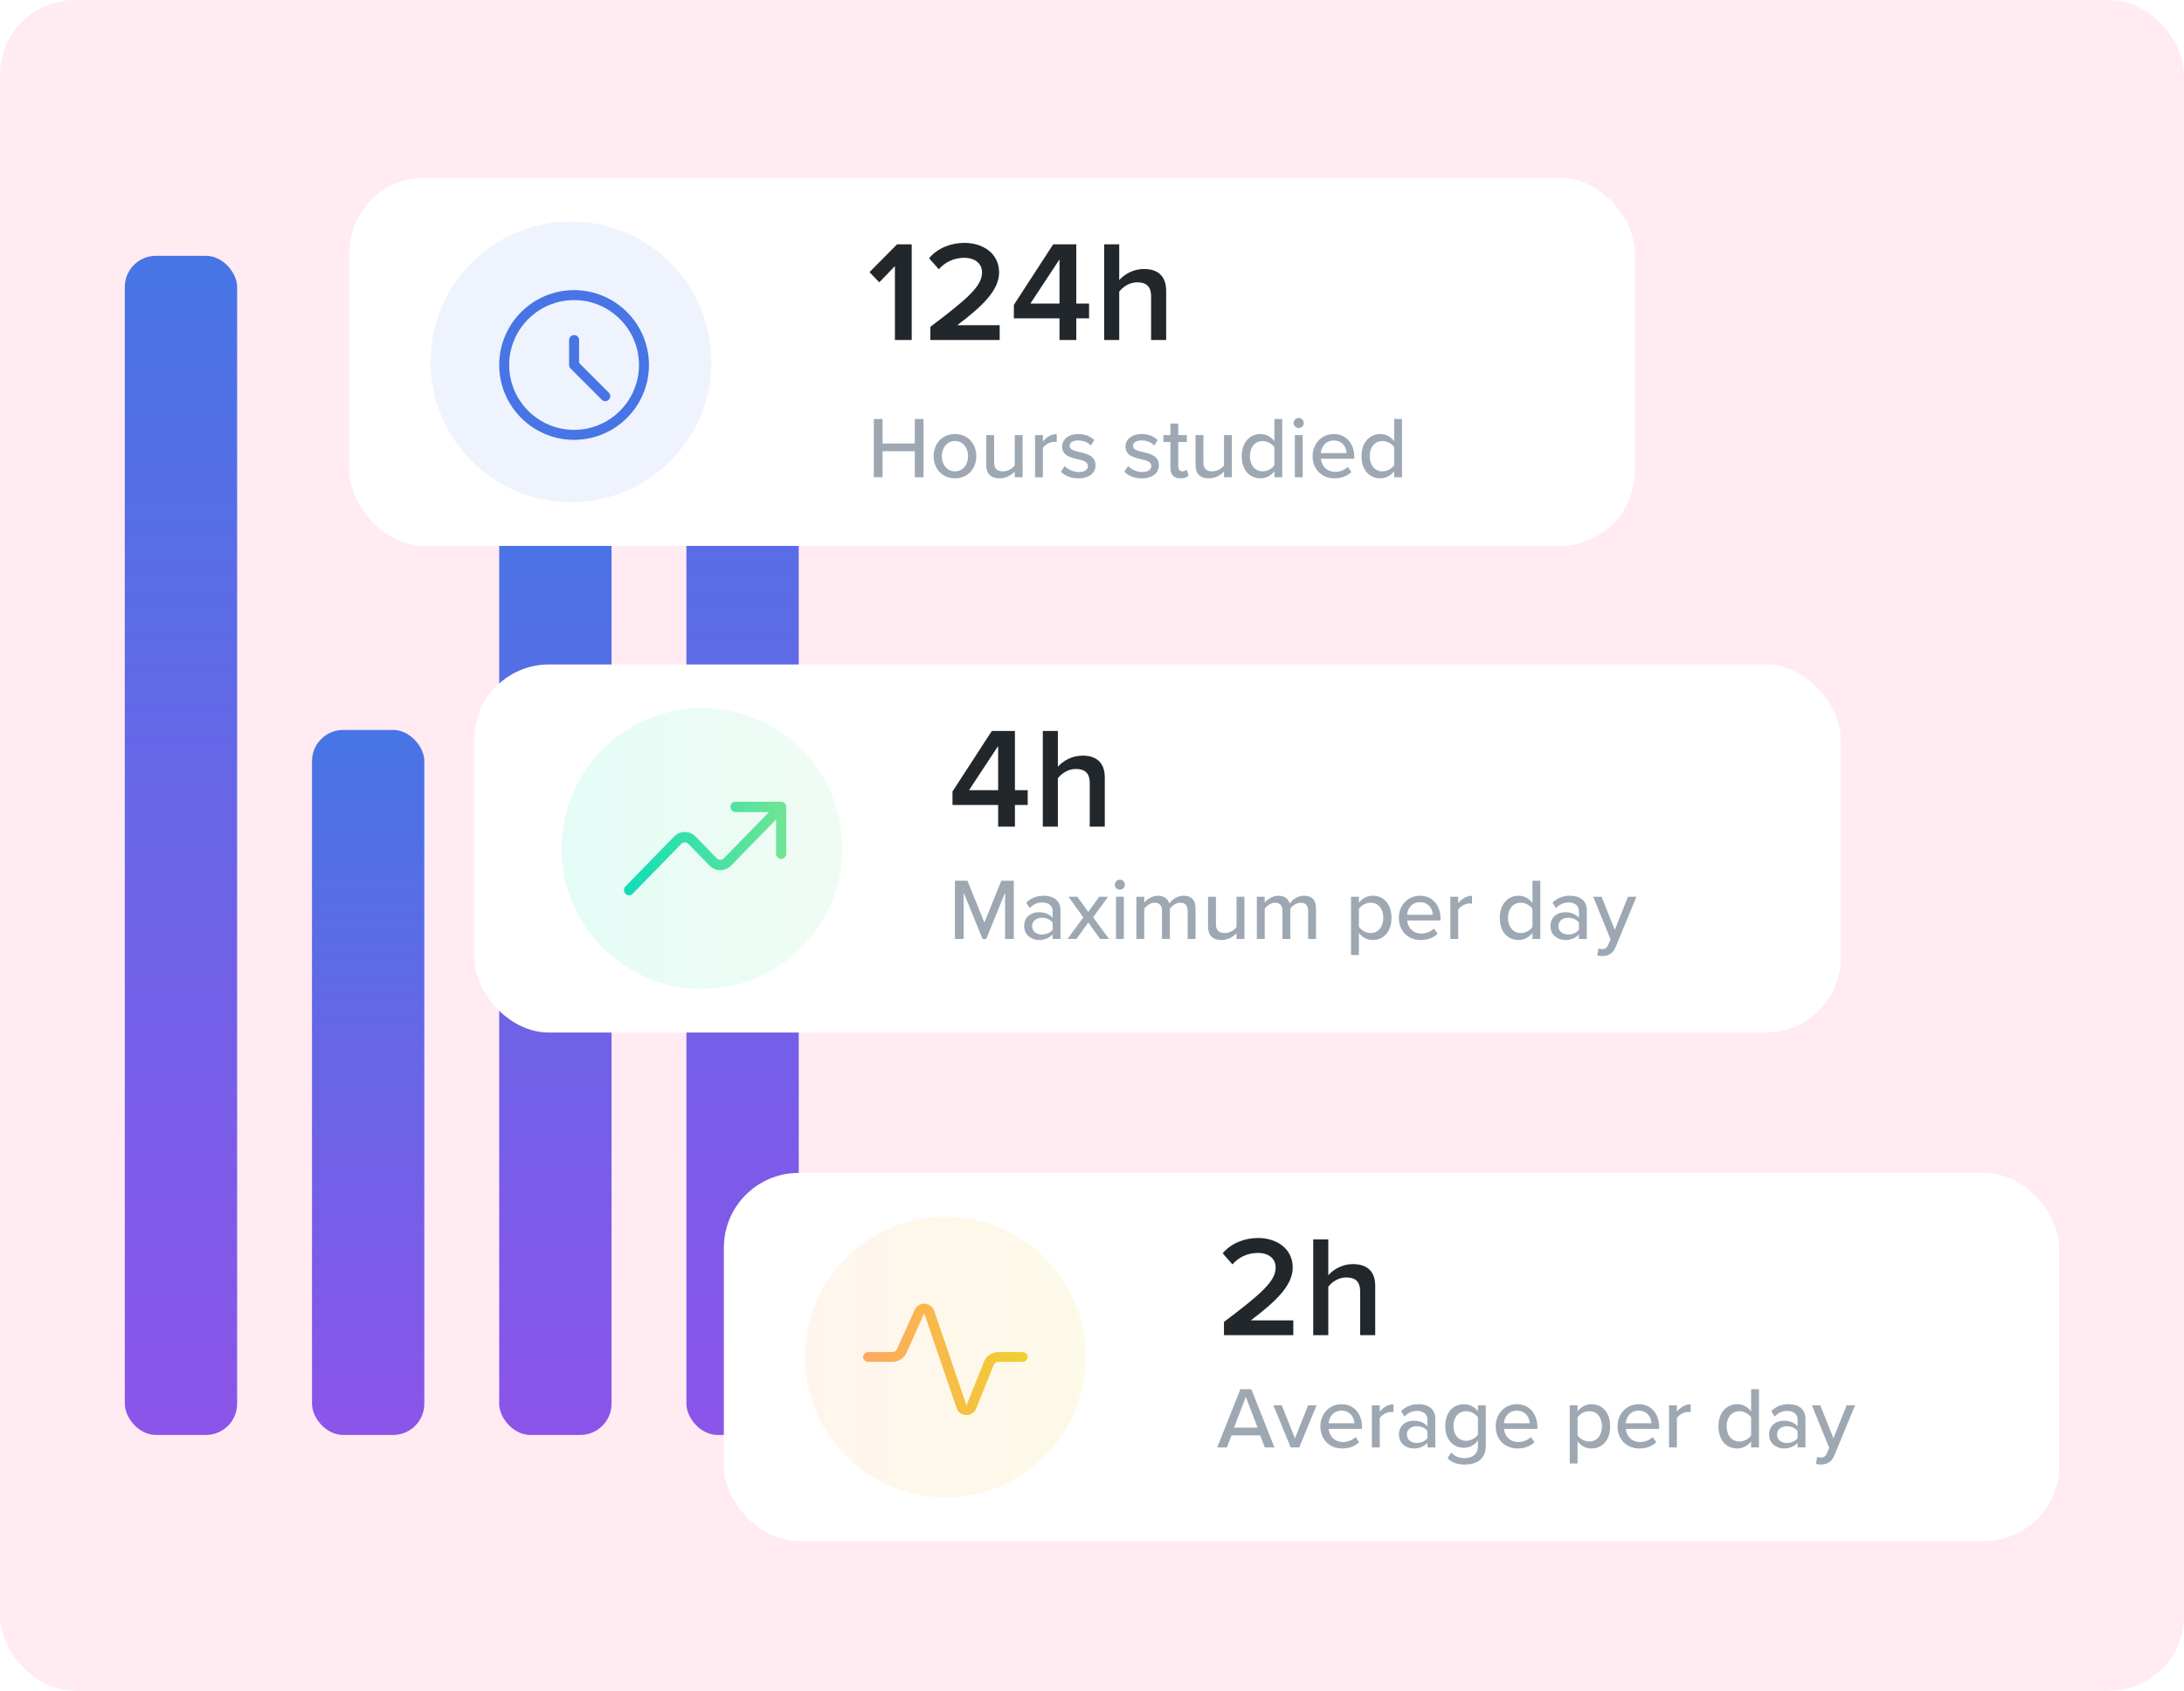
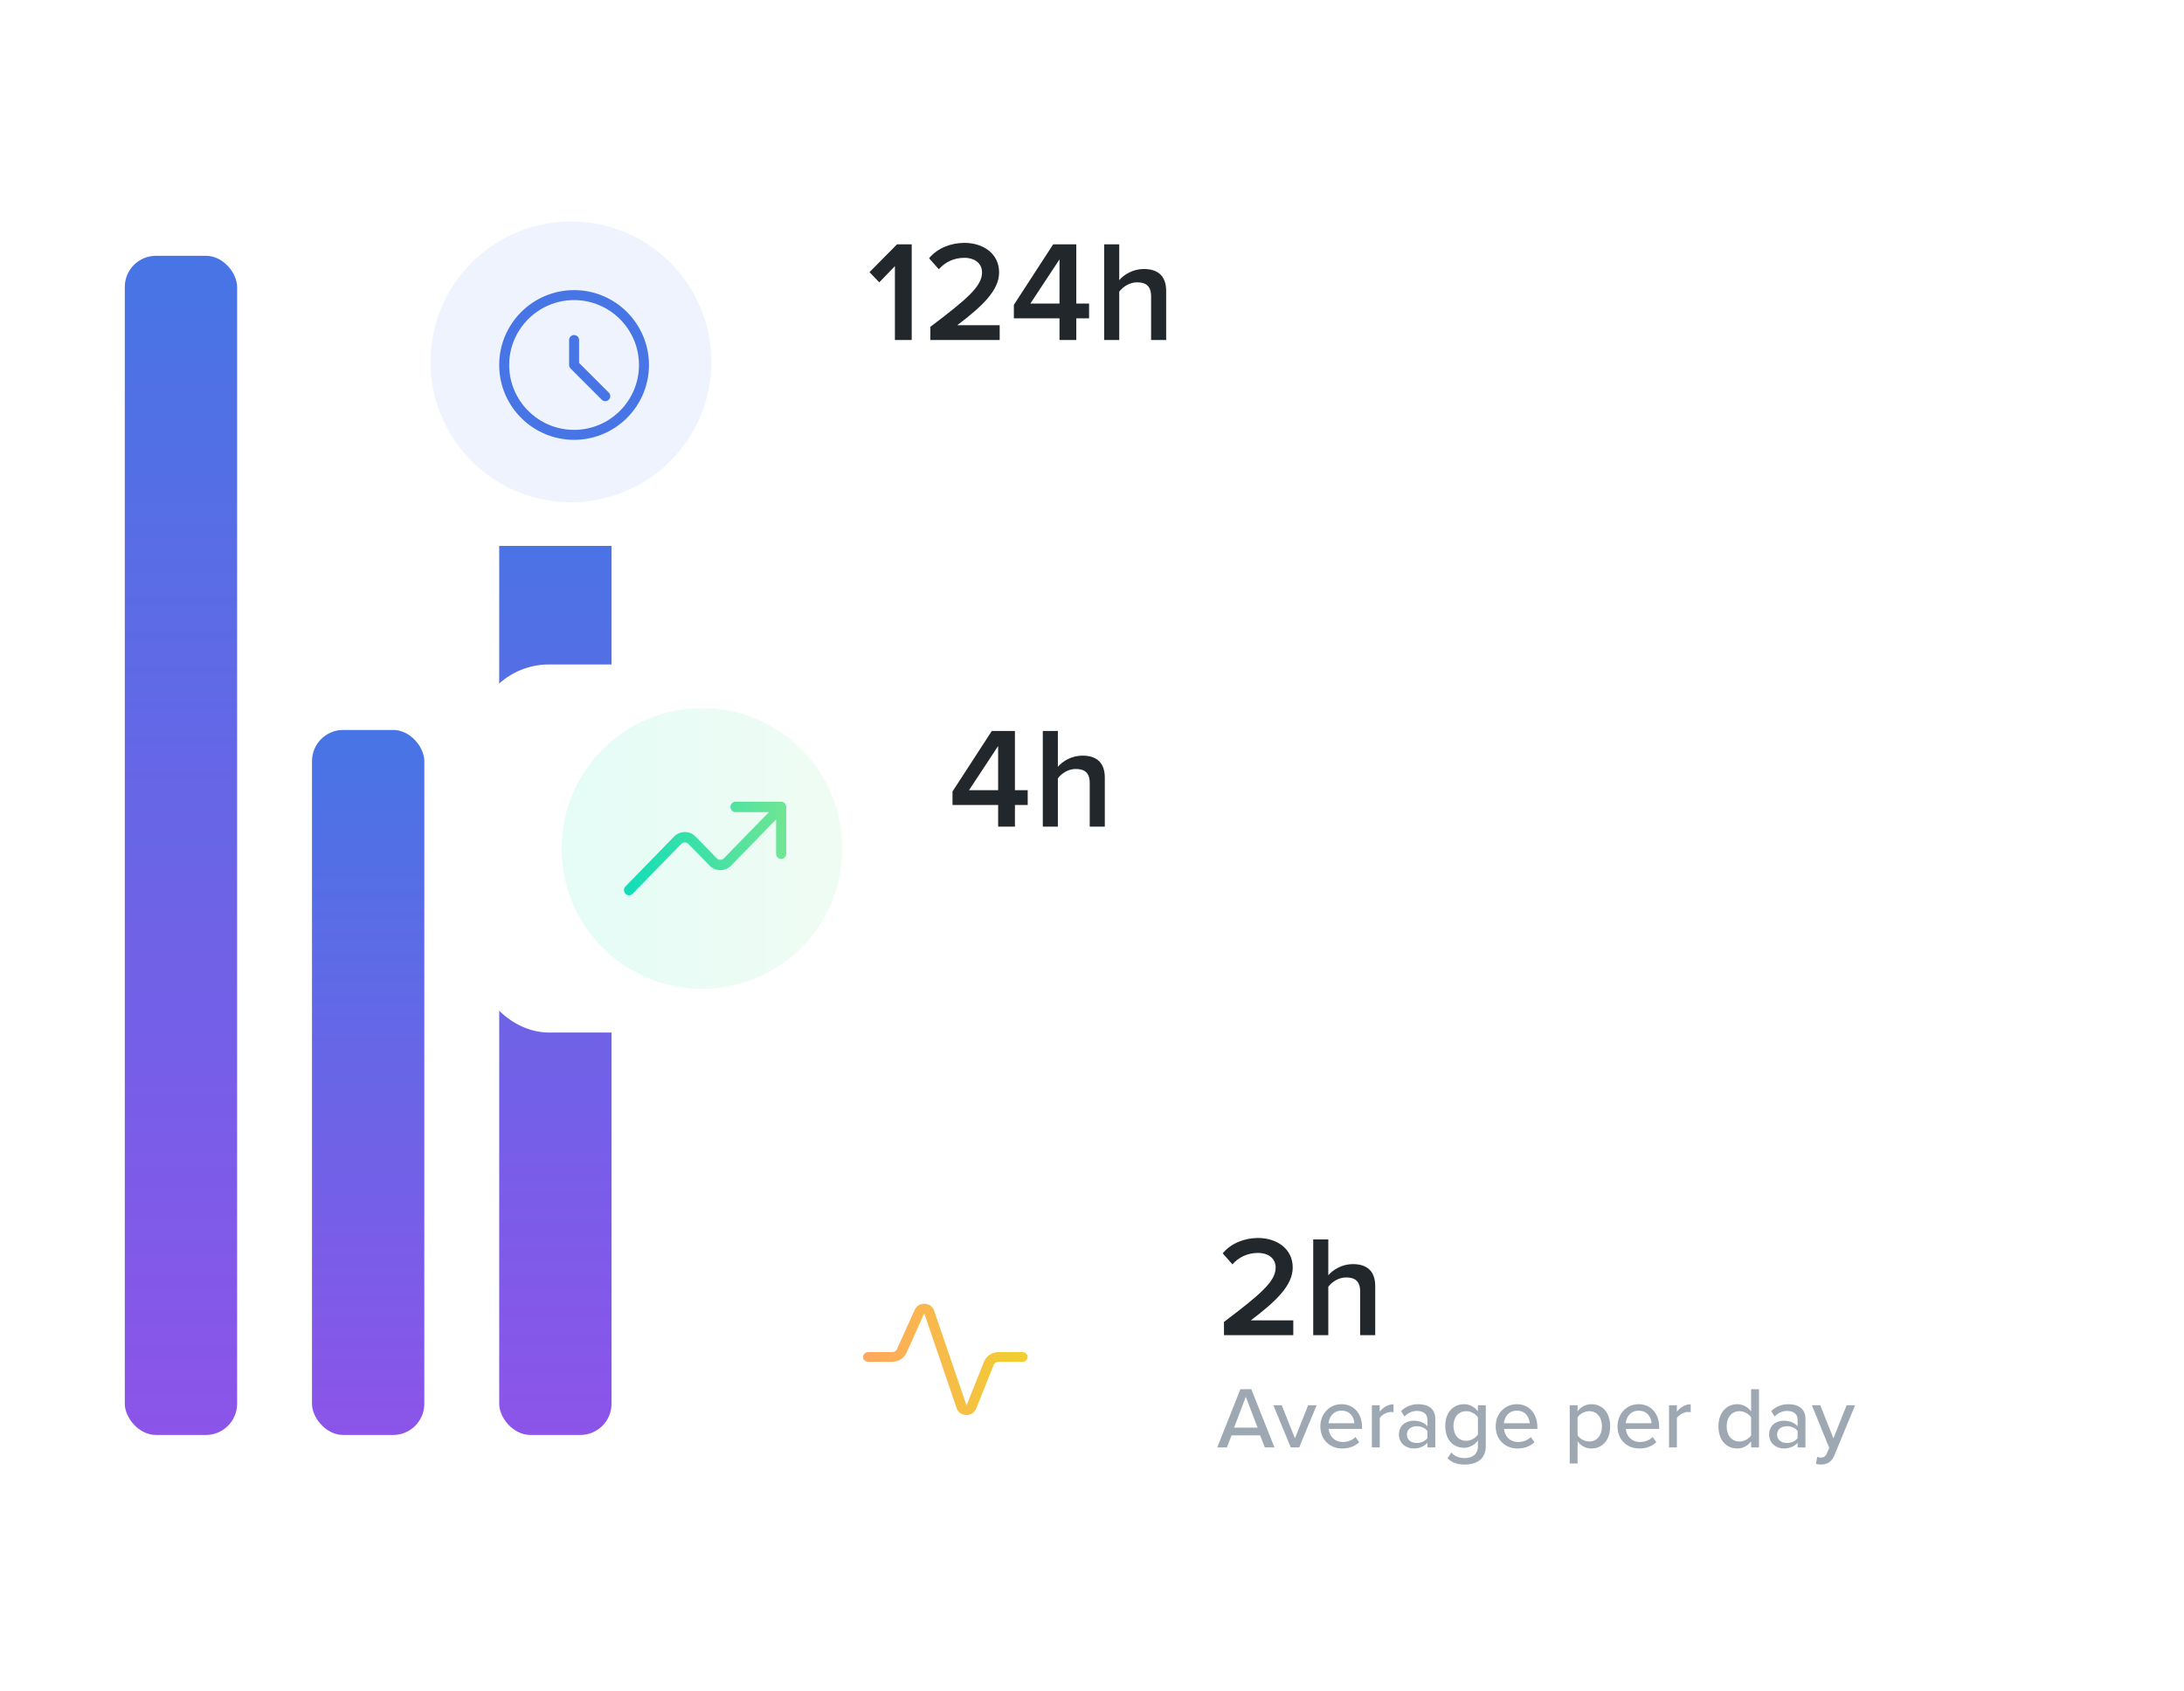
<svg xmlns="http://www.w3.org/2000/svg" width="350" height="271" viewBox="0 0 350 271" fill="none">
-   <rect width="350" height="271" rx="12" fill="#FFEBF1" />
  <rect x="20" y="41" width="18" height="189" rx="5" fill="url(#paint0_linear_202_28279)" />
-   <rect x="110" y="41" width="18" height="189" rx="5" fill="url(#paint1_linear_202_28279)" />
  <rect x="50" y="117" width="18" height="113" rx="5" fill="url(#paint2_linear_202_28279)" />
  <rect x="80" y="78" width="18" height="152" rx="5" fill="url(#paint3_linear_202_28279)" />
  <g filter="url(#filter0_dd_202_28279)">
    <rect x="56" y="28" width="206" height="59" rx="12" fill="white" />
    <path opacity="0.083" fill-rule="evenodd" clip-rule="evenodd" d="M91.5 80C103.926 80 114 69.926 114 57.5C114 45.074 103.926 35 91.5 35C79.074 35 69 45.074 69 57.5C69 69.926 79.074 80 91.5 80Z" fill="#4775E5" />
-     <path d="M146.602 76H148.002V66.662H146.602V70.582H141.436V66.662H140.036V76H141.436V71.828H146.602V76ZM153.039 76.168C155.153 76.168 156.455 74.572 156.455 72.612C156.455 70.666 155.153 69.07 153.039 69.07C150.939 69.07 149.623 70.666 149.623 72.612C149.623 74.572 150.939 76.168 153.039 76.168ZM153.039 75.048C151.695 75.048 150.939 73.9 150.939 72.612C150.939 71.338 151.695 70.19 153.039 70.19C154.397 70.19 155.139 71.338 155.139 72.612C155.139 73.9 154.397 75.048 153.039 75.048ZM162.619 76H163.879V69.238H162.619V74.096C162.241 74.6 161.527 75.048 160.743 75.048C159.875 75.048 159.315 74.712 159.315 73.592V69.238H158.055V74.012C158.055 75.44 158.769 76.168 160.211 76.168C161.247 76.168 162.101 75.636 162.619 75.076V76ZM165.875 76H167.135V71.296C167.429 70.792 168.283 70.316 168.913 70.316C169.081 70.316 169.221 70.33 169.347 70.358V69.084C168.451 69.084 167.653 69.602 167.135 70.274V69.238H165.875V76ZM170.018 75.118C170.704 75.818 171.698 76.168 172.832 76.168C174.61 76.168 175.562 75.258 175.562 74.096C175.562 72.542 174.162 72.22 172.986 71.954C172.146 71.758 171.418 71.562 171.418 70.974C171.418 70.428 171.95 70.092 172.804 70.092C173.658 70.092 174.414 70.442 174.806 70.918L175.366 70.036C174.792 69.49 173.952 69.07 172.79 69.07C171.138 69.07 170.214 69.994 170.214 71.072C170.214 72.528 171.558 72.836 172.706 73.102C173.574 73.298 174.344 73.522 174.344 74.194C174.344 74.768 173.84 75.16 172.888 75.16C171.978 75.16 171.082 74.698 170.62 74.194L170.018 75.118ZM180.176 75.118C180.862 75.818 181.856 76.168 182.99 76.168C184.768 76.168 185.72 75.258 185.72 74.096C185.72 72.542 184.32 72.22 183.144 71.954C182.304 71.758 181.576 71.562 181.576 70.974C181.576 70.428 182.108 70.092 182.962 70.092C183.816 70.092 184.572 70.442 184.964 70.918L185.524 70.036C184.95 69.49 184.11 69.07 182.948 69.07C181.296 69.07 180.372 69.994 180.372 71.072C180.372 72.528 181.716 72.836 182.864 73.102C183.732 73.298 184.502 73.522 184.502 74.194C184.502 74.768 183.998 75.16 183.046 75.16C182.136 75.16 181.24 74.698 180.778 74.194L180.176 75.118ZM189.175 76.168C189.833 76.168 190.225 75.986 190.491 75.734L190.169 74.782C190.043 74.922 189.777 75.048 189.483 75.048C189.049 75.048 188.825 74.698 188.825 74.222V70.344H190.197V69.238H188.825V67.39H187.565V69.238H186.445V70.344H187.565V74.502C187.565 75.566 188.111 76.168 189.175 76.168ZM196.156 76H197.416V69.238H196.156V74.096C195.778 74.6 195.064 75.048 194.28 75.048C193.412 75.048 192.852 74.712 192.852 73.592V69.238H191.592V74.012C191.592 75.44 192.306 76.168 193.748 76.168C194.784 76.168 195.638 75.636 196.156 75.076V76ZM204.228 76H205.488V66.662H204.228V70.218C203.682 69.49 202.884 69.07 202.016 69.07C200.252 69.07 198.992 70.456 198.992 72.626C198.992 74.838 200.252 76.168 202.016 76.168C202.912 76.168 203.724 75.706 204.228 75.034V76ZM204.228 74.068C203.878 74.614 203.122 75.048 202.352 75.048C201.092 75.048 200.308 74.026 200.308 72.626C200.308 71.212 201.092 70.19 202.352 70.19C203.122 70.19 203.878 70.638 204.228 71.184V74.068ZM208.122 68.104C208.57 68.104 208.934 67.754 208.934 67.306C208.934 66.858 208.57 66.494 208.122 66.494C207.688 66.494 207.31 66.858 207.31 67.306C207.31 67.754 207.688 68.104 208.122 68.104ZM207.506 76H208.766V69.238H207.506V76ZM210.354 72.612C210.354 74.74 211.838 76.168 213.854 76.168C214.946 76.168 215.898 75.818 216.57 75.16L215.982 74.334C215.478 74.852 214.694 75.132 213.98 75.132C212.622 75.132 211.782 74.18 211.684 73.032H217.032V72.724C217.032 70.652 215.772 69.07 213.742 69.07C211.768 69.07 210.354 70.652 210.354 72.612ZM213.742 70.106C215.17 70.106 215.772 71.226 215.8 72.122H211.67C211.74 71.198 212.384 70.106 213.742 70.106ZM223.424 76H224.684V66.662H223.424V70.218C222.878 69.49 222.08 69.07 221.212 69.07C219.448 69.07 218.188 70.456 218.188 72.626C218.188 74.838 219.448 76.168 221.212 76.168C222.108 76.168 222.92 75.706 223.424 75.034V76ZM223.424 74.068C223.074 74.614 222.318 75.048 221.548 75.048C220.288 75.048 219.504 74.026 219.504 72.626C219.504 71.212 220.288 70.19 221.548 70.19C222.318 70.19 223.074 70.638 223.424 71.184V74.068Z" fill="#9DA8B3" />
    <path d="M143.416 54H146.107V38.659H143.761L139.345 43.121L140.909 44.754L143.416 42.155V54ZM149.096 54H160.205V51.631H153.397C157.514 48.526 160.113 45.996 160.113 43.167C160.113 40.108 157.514 38.429 154.547 38.429C152.408 38.429 150.246 39.257 148.889 40.89L150.453 42.661C151.419 41.557 152.799 40.821 154.593 40.821C155.996 40.821 157.376 41.557 157.376 43.167C157.376 45.375 155.053 47.376 149.096 51.884V54ZM169.792 54H172.483V50.527H174.53V48.158H172.483V38.659H168.78L162.478 48.365V50.527H169.792V54ZM169.792 41.074V48.158H165.123L169.792 41.074ZM184.47 54H186.885V46.134C186.885 43.857 185.689 42.615 183.297 42.615C181.549 42.615 180.1 43.535 179.364 44.409V38.659H176.949V54H179.364V46.249C179.939 45.49 180.997 44.754 182.216 44.754C183.573 44.754 184.47 45.283 184.47 47.008V54Z" fill="#22272C" />
    <path fill-rule="evenodd" clip-rule="evenodd" d="M92 70C85.383 70 80 64.617 80 58C80 51.383 85.383 46 92 46C98.617 46 104 51.383 104 58C104 64.617 98.617 70 92 70ZM92 47.6C86.266 47.6 81.6 52.266 81.6 58C81.6 63.734 86.266 68.4 92 68.4C97.734 68.4 102.4 63.734 102.4 58C102.4 52.266 97.734 47.6 92 47.6ZM96.434 63.566C96.584 63.717 96.787 63.801 96.999 63.8C97.212 63.8 97.416 63.715 97.566 63.565C97.717 63.416 97.802 63.212 97.802 62.999C97.802 62.787 97.717 62.583 97.566 62.434L92.801 57.668V54C92.801 53.558 92.443 53.2 92.001 53.2C91.559 53.2 91.201 53.558 91.201 54V58C91.201 58.095 91.218 58.189 91.251 58.277L91.261 58.304C91.301 58.402 91.36 58.491 91.435 58.565L96.434 63.566Z" fill="#4775E5" />
  </g>
  <g filter="url(#filter1_dd_202_28279)">
    <rect x="76" y="106" width="219" height="59" rx="12" fill="white" />
    <path opacity="0.111" fill-rule="evenodd" clip-rule="evenodd" d="M112.5 158C124.926 158 135 147.926 135 135.5C135 123.074 124.926 113 112.5 113C100.074 113 90 123.074 90 135.5C90 147.926 100.074 158 112.5 158Z" fill="url(#paint4_linear_202_28279)" />
    <path fill-rule="evenodd" clip-rule="evenodd" d="M100.812 143C100.597 143.001 100.39 142.913 100.238 142.756C100.084 142.599 100 142.389 100 142.167C100 141.944 100.084 141.734 100.238 141.578L108.026 133.59C108.487 133.118 109.099 132.859 109.751 132.859C110.403 132.859 111.015 133.119 111.475 133.59L114.863 137.066C115.015 137.223 115.222 137.312 115.439 137.312C115.655 137.312 115.862 137.223 116.014 137.066L123.228 129.667H117.875C117.426 129.667 117.062 129.294 117.062 128.833C117.062 128.373 117.426 128 117.875 128H125.188C125.297 128 125.405 128.022 125.505 128.067C125.702 128.152 125.858 128.314 125.939 128.517L125.95 128.546C125.983 128.636 126 128.734 126 128.833V136.333C126 136.794 125.636 137.167 125.188 137.167C124.739 137.167 124.375 136.794 124.375 136.333V130.846L117.161 138.244C116.701 138.717 116.089 138.976 115.436 138.976C114.79 138.978 114.17 138.715 113.714 138.244L110.324 134.768C110.172 134.611 109.965 134.524 109.75 134.524C109.533 134.524 109.329 134.611 109.176 134.768L101.387 142.756C101.235 142.913 101.028 143.001 100.812 143Z" fill="url(#paint5_linear_202_28279)" />
-     <path d="M161.072 150H162.472V140.662H160.47L157.754 147.368L155.038 140.662H153.036V150H154.436V142.58L157.46 150H158.048L161.072 142.58V150ZM168.692 150H169.952V145.436C169.952 143.714 168.706 143.07 167.236 143.07C166.144 143.07 165.22 143.434 164.464 144.176L165.01 145.044C165.612 144.442 166.27 144.148 167.04 144.148C168.006 144.148 168.692 144.652 168.692 145.492V146.612C168.174 146.01 167.39 145.716 166.48 145.716C165.346 145.716 164.128 146.388 164.128 147.928C164.128 149.412 165.36 150.168 166.48 150.168C167.39 150.168 168.16 149.846 168.692 149.258V150ZM168.692 148.516C168.314 149.02 167.656 149.286 166.956 149.286C166.046 149.286 165.402 148.74 165.402 147.942C165.402 147.144 166.046 146.598 166.956 146.598C167.656 146.598 168.314 146.864 168.692 147.368V148.516ZM176.297 150H177.725L175.177 146.528L177.571 143.238H176.143L174.407 145.674L172.657 143.238H171.229L173.609 146.528L171.075 150H172.503L174.407 147.368L176.297 150ZM179.464 142.104C179.912 142.104 180.276 141.754 180.276 141.306C180.276 140.858 179.912 140.494 179.464 140.494C179.03 140.494 178.652 140.858 178.652 141.306C178.652 141.754 179.03 142.104 179.464 142.104ZM178.848 150H180.108V143.238H178.848V150ZM190.333 150H191.593V145.114C191.593 143.756 190.921 143.07 189.675 143.07C188.681 143.07 187.785 143.7 187.393 144.33C187.183 143.602 186.581 143.07 185.559 143.07C184.551 143.07 183.655 143.77 183.375 144.19V143.238H182.115V150H183.375V145.17C183.711 144.68 184.369 144.19 185.027 144.19C185.881 144.19 186.217 144.708 186.217 145.492V150H187.477V145.156C187.799 144.666 188.471 144.19 189.157 144.19C189.983 144.19 190.333 144.708 190.333 145.492V150ZM198.164 150H199.424V143.238H198.164V148.096C197.786 148.6 197.072 149.048 196.288 149.048C195.42 149.048 194.86 148.712 194.86 147.592V143.238H193.6V148.012C193.6 149.44 194.314 150.168 195.756 150.168C196.792 150.168 197.646 149.636 198.164 149.076V150ZM209.638 150H210.898V145.114C210.898 143.756 210.226 143.07 208.98 143.07C207.986 143.07 207.09 143.7 206.698 144.33C206.488 143.602 205.886 143.07 204.864 143.07C203.856 143.07 202.96 143.77 202.68 144.19V143.238H201.42V150H202.68V145.17C203.016 144.68 203.674 144.19 204.332 144.19C205.186 144.19 205.522 144.708 205.522 145.492V150H206.782V145.156C207.104 144.666 207.776 144.19 208.462 144.19C209.288 144.19 209.638 144.708 209.638 145.492V150ZM217.774 152.576V149.02C218.32 149.762 219.104 150.168 219.986 150.168C221.75 150.168 222.996 148.824 222.996 146.612C222.996 144.4 221.75 143.07 219.986 143.07C219.076 143.07 218.264 143.532 217.774 144.204V143.238H216.514V152.576H217.774ZM221.68 146.612C221.68 148.026 220.91 149.048 219.65 149.048C218.88 149.048 218.11 148.586 217.774 148.054V145.184C218.11 144.638 218.88 144.19 219.65 144.19C220.91 144.19 221.68 145.212 221.68 146.612ZM224.174 146.612C224.174 148.74 225.658 150.168 227.674 150.168C228.766 150.168 229.718 149.818 230.39 149.16L229.802 148.334C229.298 148.852 228.514 149.132 227.8 149.132C226.442 149.132 225.602 148.18 225.504 147.032H230.852V146.724C230.852 144.652 229.592 143.07 227.562 143.07C225.588 143.07 224.174 144.652 224.174 146.612ZM227.562 144.106C228.99 144.106 229.592 145.226 229.62 146.122H225.49C225.56 145.198 226.204 144.106 227.562 144.106ZM232.428 150H233.688V145.296C233.982 144.792 234.836 144.316 235.466 144.316C235.634 144.316 235.774 144.33 235.9 144.358V143.084C235.004 143.084 234.206 143.602 233.688 144.274V143.238H232.428V150ZM245.584 150H246.844V140.662H245.584V144.218C245.038 143.49 244.24 143.07 243.372 143.07C241.608 143.07 240.348 144.456 240.348 146.626C240.348 148.838 241.608 150.168 243.372 150.168C244.268 150.168 245.08 149.706 245.584 149.034V150ZM245.584 148.068C245.234 148.614 244.478 149.048 243.708 149.048C242.448 149.048 241.664 148.026 241.664 146.626C241.664 145.212 242.448 144.19 243.708 144.19C244.478 144.19 245.234 144.638 245.584 145.184V148.068ZM253.034 150H254.294V145.436C254.294 143.714 253.048 143.07 251.578 143.07C250.486 143.07 249.562 143.434 248.806 144.176L249.352 145.044C249.954 144.442 250.612 144.148 251.382 144.148C252.348 144.148 253.034 144.652 253.034 145.492V146.612C252.516 146.01 251.732 145.716 250.822 145.716C249.688 145.716 248.47 146.388 248.47 147.928C248.47 149.412 249.702 150.168 250.822 150.168C251.732 150.168 252.502 149.846 253.034 149.258V150ZM253.034 148.516C252.656 149.02 251.998 149.286 251.298 149.286C250.388 149.286 249.744 148.74 249.744 147.942C249.744 147.144 250.388 146.598 251.298 146.598C251.998 146.598 252.656 146.864 253.034 147.368V148.516ZM256.173 151.512L255.977 152.646C256.173 152.702 256.551 152.744 256.761 152.744C257.741 152.73 258.483 152.352 258.917 151.288L262.249 143.238H260.891L258.777 148.544L256.663 143.238H255.319L258.105 150.07L257.713 150.966C257.503 151.47 257.195 151.624 256.733 151.624C256.565 151.624 256.327 151.582 256.173 151.512Z" fill="#9DA8B3" />
    <path d="M159.958 132H162.649V128.527H164.696V126.158H162.649V116.659H158.946L152.644 126.365V128.527H159.958V132ZM159.958 119.074V126.158H155.289L159.958 119.074ZM174.636 132H177.051V124.134C177.051 121.857 175.855 120.615 173.463 120.615C171.715 120.615 170.266 121.535 169.53 122.409V116.659H167.115V132H169.53V124.249C170.105 123.49 171.163 122.754 172.382 122.754C173.739 122.754 174.636 123.283 174.636 125.008V132Z" fill="#22272C" />
  </g>
  <g filter="url(#filter2_dd_202_28279)">
    <rect x="116" y="184" width="214" height="59" rx="12" fill="white" />
-     <path opacity="0.109" fill-rule="evenodd" clip-rule="evenodd" d="M151.5 236C163.926 236 174 225.926 174 213.5C174 201.074 163.926 191 151.5 191C139.074 191 129 201.074 129 213.5C129 225.926 139.074 236 151.5 236Z" fill="url(#paint6_linear_202_28279)" />
    <path fill-rule="evenodd" clip-rule="evenodd" d="M154.887 222.81C154.181 222.81 153.553 222.388 153.325 221.759L148.117 206.505L145.263 212.848C144.879 213.714 143.979 214.278 142.982 214.275H139.135C138.679 214.275 138.31 213.928 138.31 213.499C138.31 213.07 138.679 212.723 139.135 212.723H142.982C143.315 212.723 143.616 212.535 143.744 212.244L146.604 205.91C146.775 205.531 147.099 205.232 147.505 205.078C147.91 204.924 148.364 204.928 148.766 205.09C149.197 205.263 149.53 205.6 149.682 206.018L154.89 221.272L157.725 214.181C158.103 213.301 159.01 212.725 160.018 212.723H163.865C164.321 212.723 164.69 213.07 164.69 213.499C164.69 213.928 164.321 214.275 163.865 214.275H160.018C159.685 214.275 159.384 214.463 159.256 214.753L156.414 221.836C156.232 222.254 155.869 222.579 155.417 222.728C155.245 222.782 155.067 222.81 154.887 222.81Z" fill="url(#paint7_linear_202_28279)" />
    <path d="M202.7 228H204.24L200.53 218.662H198.78L195.07 228H196.61L197.366 226.068H201.944L202.7 228ZM199.648 219.88L201.538 224.822H197.772L199.648 219.88ZM206.851 228H208.209L210.995 221.238H209.637L207.523 226.544L205.409 221.238H204.065L206.851 228ZM211.598 224.612C211.598 226.74 213.082 228.168 215.098 228.168C216.19 228.168 217.142 227.818 217.814 227.16L217.226 226.334C216.722 226.852 215.938 227.132 215.224 227.132C213.866 227.132 213.026 226.18 212.928 225.032H218.276V224.724C218.276 222.652 217.016 221.07 214.986 221.07C213.012 221.07 211.598 222.652 211.598 224.612ZM214.986 222.106C216.414 222.106 217.016 223.226 217.044 224.122H212.914C212.984 223.198 213.628 222.106 214.986 222.106ZM219.852 228H221.112V223.296C221.406 222.792 222.26 222.316 222.89 222.316C223.058 222.316 223.198 222.33 223.324 222.358V221.084C222.428 221.084 221.63 221.602 221.112 222.274V221.238H219.852V228ZM228.754 228H230.014V223.436C230.014 221.714 228.768 221.07 227.298 221.07C226.206 221.07 225.282 221.434 224.526 222.176L225.072 223.044C225.674 222.442 226.332 222.148 227.102 222.148C228.068 222.148 228.754 222.652 228.754 223.492V224.612C228.236 224.01 227.452 223.716 226.542 223.716C225.408 223.716 224.19 224.388 224.19 225.928C224.19 227.412 225.422 228.168 226.542 228.168C227.452 228.168 228.222 227.846 228.754 227.258V228ZM228.754 226.516C228.376 227.02 227.718 227.286 227.018 227.286C226.108 227.286 225.464 226.74 225.464 225.942C225.464 225.144 226.108 224.598 227.018 224.598C227.718 224.598 228.376 224.864 228.754 225.368V226.516ZM231.977 229.736C232.789 230.506 233.615 230.744 234.749 230.744C236.415 230.744 238.109 230.058 238.109 227.734V221.238H236.849V222.218C236.303 221.49 235.505 221.07 234.623 221.07C232.873 221.07 231.613 222.386 231.613 224.556C231.613 226.768 232.873 228.056 234.623 228.056C235.533 228.056 236.331 227.566 236.849 226.894V227.776C236.849 229.204 235.799 229.708 234.749 229.708C233.825 229.708 233.139 229.456 232.579 228.812L231.977 229.736ZM236.849 225.928C236.499 226.474 235.729 226.936 234.973 226.936C233.713 226.936 232.929 225.956 232.929 224.556C232.929 223.17 233.713 222.19 234.973 222.19C235.729 222.19 236.499 222.638 236.849 223.184V225.928ZM239.693 224.612C239.693 226.74 241.177 228.168 243.193 228.168C244.285 228.168 245.237 227.818 245.909 227.16L245.321 226.334C244.817 226.852 244.033 227.132 243.319 227.132C241.961 227.132 241.121 226.18 241.023 225.032H246.371V224.724C246.371 222.652 245.111 221.07 243.081 221.07C241.107 221.07 239.693 222.652 239.693 224.612ZM243.081 222.106C244.509 222.106 245.111 223.226 245.139 224.122H241.009C241.079 223.198 241.723 222.106 243.081 222.106ZM252.817 230.576V227.02C253.363 227.762 254.147 228.168 255.029 228.168C256.793 228.168 258.039 226.824 258.039 224.612C258.039 222.4 256.793 221.07 255.029 221.07C254.119 221.07 253.307 221.532 252.817 222.204V221.238H251.557V230.576H252.817ZM256.723 224.612C256.723 226.026 255.953 227.048 254.693 227.048C253.923 227.048 253.153 226.586 252.817 226.054V223.184C253.153 222.638 253.923 222.19 254.693 222.19C255.953 222.19 256.723 223.212 256.723 224.612ZM259.217 224.612C259.217 226.74 260.701 228.168 262.717 228.168C263.809 228.168 264.761 227.818 265.433 227.16L264.845 226.334C264.341 226.852 263.557 227.132 262.843 227.132C261.485 227.132 260.645 226.18 260.547 225.032H265.895V224.724C265.895 222.652 264.635 221.07 262.605 221.07C260.631 221.07 259.217 222.652 259.217 224.612ZM262.605 222.106C264.033 222.106 264.635 223.226 264.663 224.122H260.533C260.603 223.198 261.247 222.106 262.605 222.106ZM267.471 228H268.731V223.296C269.025 222.792 269.879 222.316 270.509 222.316C270.677 222.316 270.817 222.33 270.943 222.358V221.084C270.047 221.084 269.249 221.602 268.731 222.274V221.238H267.471V228ZM280.627 228H281.887V218.662H280.627V222.218C280.081 221.49 279.283 221.07 278.415 221.07C276.651 221.07 275.391 222.456 275.391 224.626C275.391 226.838 276.651 228.168 278.415 228.168C279.311 228.168 280.123 227.706 280.627 227.034V228ZM280.627 226.068C280.277 226.614 279.521 227.048 278.751 227.048C277.491 227.048 276.707 226.026 276.707 224.626C276.707 223.212 277.491 222.19 278.751 222.19C279.521 222.19 280.277 222.638 280.627 223.184V226.068ZM288.076 228H289.336V223.436C289.336 221.714 288.09 221.07 286.62 221.07C285.528 221.07 284.604 221.434 283.848 222.176L284.394 223.044C284.996 222.442 285.654 222.148 286.424 222.148C287.39 222.148 288.076 222.652 288.076 223.492V224.612C287.558 224.01 286.774 223.716 285.864 223.716C284.73 223.716 283.512 224.388 283.512 225.928C283.512 227.412 284.744 228.168 285.864 228.168C286.774 228.168 287.544 227.846 288.076 227.258V228ZM288.076 226.516C287.698 227.02 287.04 227.286 286.34 227.286C285.43 227.286 284.786 226.74 284.786 225.942C284.786 225.144 285.43 224.598 286.34 224.598C287.04 224.598 287.698 224.864 288.076 225.368V226.516ZM291.216 229.512L291.02 230.646C291.216 230.702 291.594 230.744 291.804 230.744C292.784 230.73 293.526 230.352 293.96 229.288L297.292 221.238H295.934L293.82 226.544L291.706 221.238H290.362L293.148 228.07L292.756 228.966C292.546 229.47 292.238 229.624 291.776 229.624C291.608 229.624 291.37 229.582 291.216 229.512Z" fill="#9DA8B3" />
    <path d="M196.15 210H207.259V207.631H200.451C204.568 204.526 207.167 201.996 207.167 199.167C207.167 196.108 204.568 194.429 201.601 194.429C199.462 194.429 197.3 195.257 195.943 196.89L197.507 198.661C198.473 197.557 199.853 196.821 201.647 196.821C203.05 196.821 204.43 197.557 204.43 199.167C204.43 201.375 202.107 203.376 196.15 207.884V210ZM217.973 210H220.388V202.134C220.388 199.857 219.192 198.615 216.8 198.615C215.052 198.615 213.603 199.535 212.867 200.409V194.659H210.452V210H212.867V202.249C213.442 201.49 214.5 200.754 215.719 200.754C217.076 200.754 217.973 201.283 217.973 203.008V210Z" fill="#22272C" />
  </g>
  <defs>
    <filter id="filter0_dd_202_28279" x="54" y="26.5" width="210" height="63" filterUnits="userSpaceOnUse" color-interpolation-filters="sRGB">
      <feFlood flood-opacity="0" result="BackgroundImageFix" />
      <feColorMatrix in="SourceAlpha" type="matrix" values="0 0 0 0 0 0 0 0 0 0 0 0 0 0 0 0 0 0 127 0" result="hardAlpha" />
      <feOffset dy="0.5" />
      <feGaussianBlur stdDeviation="1" />
      <feColorMatrix type="matrix" values="0 0 0 0 0.376 0 0 0 0 0.38 0 0 0 0 0.439 0 0 0 0.16 0" />
      <feBlend mode="normal" in2="BackgroundImageFix" result="effect1_dropShadow_202_28279" />
      <feColorMatrix in="SourceAlpha" type="matrix" values="0 0 0 0 0 0 0 0 0 0 0 0 0 0 0 0 0 0 127 0" result="hardAlpha" />
      <feOffset />
      <feGaussianBlur stdDeviation="0.5" />
      <feColorMatrix type="matrix" values="0 0 0 0 0.157 0 0 0 0 0.161 0 0 0 0 0.239 0 0 0 0.08 0" />
      <feBlend mode="normal" in2="effect1_dropShadow_202_28279" result="effect2_dropShadow_202_28279" />
      <feBlend mode="normal" in="SourceGraphic" in2="effect2_dropShadow_202_28279" result="shape" />
    </filter>
    <filter id="filter1_dd_202_28279" x="74" y="104.5" width="223" height="63" filterUnits="userSpaceOnUse" color-interpolation-filters="sRGB">
      <feFlood flood-opacity="0" result="BackgroundImageFix" />
      <feColorMatrix in="SourceAlpha" type="matrix" values="0 0 0 0 0 0 0 0 0 0 0 0 0 0 0 0 0 0 127 0" result="hardAlpha" />
      <feOffset dy="0.5" />
      <feGaussianBlur stdDeviation="1" />
      <feColorMatrix type="matrix" values="0 0 0 0 0.376 0 0 0 0 0.38 0 0 0 0 0.439 0 0 0 0.16 0" />
      <feBlend mode="normal" in2="BackgroundImageFix" result="effect1_dropShadow_202_28279" />
      <feColorMatrix in="SourceAlpha" type="matrix" values="0 0 0 0 0 0 0 0 0 0 0 0 0 0 0 0 0 0 127 0" result="hardAlpha" />
      <feOffset />
      <feGaussianBlur stdDeviation="0.5" />
      <feColorMatrix type="matrix" values="0 0 0 0 0.157 0 0 0 0 0.161 0 0 0 0 0.239 0 0 0 0.08 0" />
      <feBlend mode="normal" in2="effect1_dropShadow_202_28279" result="effect2_dropShadow_202_28279" />
      <feBlend mode="normal" in="SourceGraphic" in2="effect2_dropShadow_202_28279" result="shape" />
    </filter>
    <filter id="filter2_dd_202_28279" x="108" y="180" width="230" height="75" filterUnits="userSpaceOnUse" color-interpolation-filters="sRGB">
      <feFlood flood-opacity="0" result="BackgroundImageFix" />
      <feColorMatrix in="SourceAlpha" type="matrix" values="0 0 0 0 0 0 0 0 0 0 0 0 0 0 0 0 0 0 127 0" result="hardAlpha" />
      <feOffset dy="4" />
      <feGaussianBlur stdDeviation="4" />
      <feColorMatrix type="matrix" values="0 0 0 0 0.376 0 0 0 0 0.38 0 0 0 0 0.439 0 0 0 0.16 0" />
      <feBlend mode="normal" in2="BackgroundImageFix" result="effect1_dropShadow_202_28279" />
      <feColorMatrix in="SourceAlpha" type="matrix" values="0 0 0 0 0 0 0 0 0 0 0 0 0 0 0 0 0 0 127 0" result="hardAlpha" />
      <feOffset />
      <feGaussianBlur stdDeviation="1" />
      <feColorMatrix type="matrix" values="0 0 0 0 0.157 0 0 0 0 0.161 0 0 0 0 0.239 0 0 0 0.04 0" />
      <feBlend mode="normal" in2="effect1_dropShadow_202_28279" result="effect2_dropShadow_202_28279" />
      <feBlend mode="normal" in="SourceGraphic" in2="effect2_dropShadow_202_28279" result="shape" />
    </filter>
    <linearGradient id="paint0_linear_202_28279" x1="20" y1="41" x2="20" y2="230" gradientUnits="userSpaceOnUse">
      <stop stop-color="#4775E5" />
      <stop offset="1" stop-color="#8C54E9" />
    </linearGradient>
    <linearGradient id="paint1_linear_202_28279" x1="110" y1="41" x2="110" y2="230" gradientUnits="userSpaceOnUse">
      <stop stop-color="#4775E5" />
      <stop offset="1" stop-color="#8C54E9" />
    </linearGradient>
    <linearGradient id="paint2_linear_202_28279" x1="50" y1="117" x2="50" y2="230" gradientUnits="userSpaceOnUse">
      <stop stop-color="#4775E5" />
      <stop offset="1" stop-color="#8C54E9" />
    </linearGradient>
    <linearGradient id="paint3_linear_202_28279" x1="80" y1="78" x2="80" y2="230" gradientUnits="userSpaceOnUse">
      <stop stop-color="#4775E5" />
      <stop offset="1" stop-color="#8C54E9" />
    </linearGradient>
    <linearGradient id="paint4_linear_202_28279" x1="90" y1="158" x2="135" y2="158" gradientUnits="userSpaceOnUse">
      <stop stop-color="#11DDB7" />
      <stop offset="1" stop-color="#70E594" />
    </linearGradient>
    <linearGradient id="paint5_linear_202_28279" x1="100" y1="143" x2="126" y2="143" gradientUnits="userSpaceOnUse">
      <stop stop-color="#11DDB7" />
      <stop offset="1" stop-color="#70E594" />
    </linearGradient>
    <linearGradient id="paint6_linear_202_28279" x1="184.901" y1="185.55" x2="129" y2="185.55" gradientUnits="userSpaceOnUse">
      <stop stop-color="#ECDA24" />
      <stop offset="1" stop-color="#FFA760" />
    </linearGradient>
    <linearGradient id="paint7_linear_202_28279" x1="171.08" y1="202.804" x2="138.31" y2="202.804" gradientUnits="userSpaceOnUse">
      <stop stop-color="#ECDA24" />
      <stop offset="1" stop-color="#FFA760" />
    </linearGradient>
  </defs>
</svg>